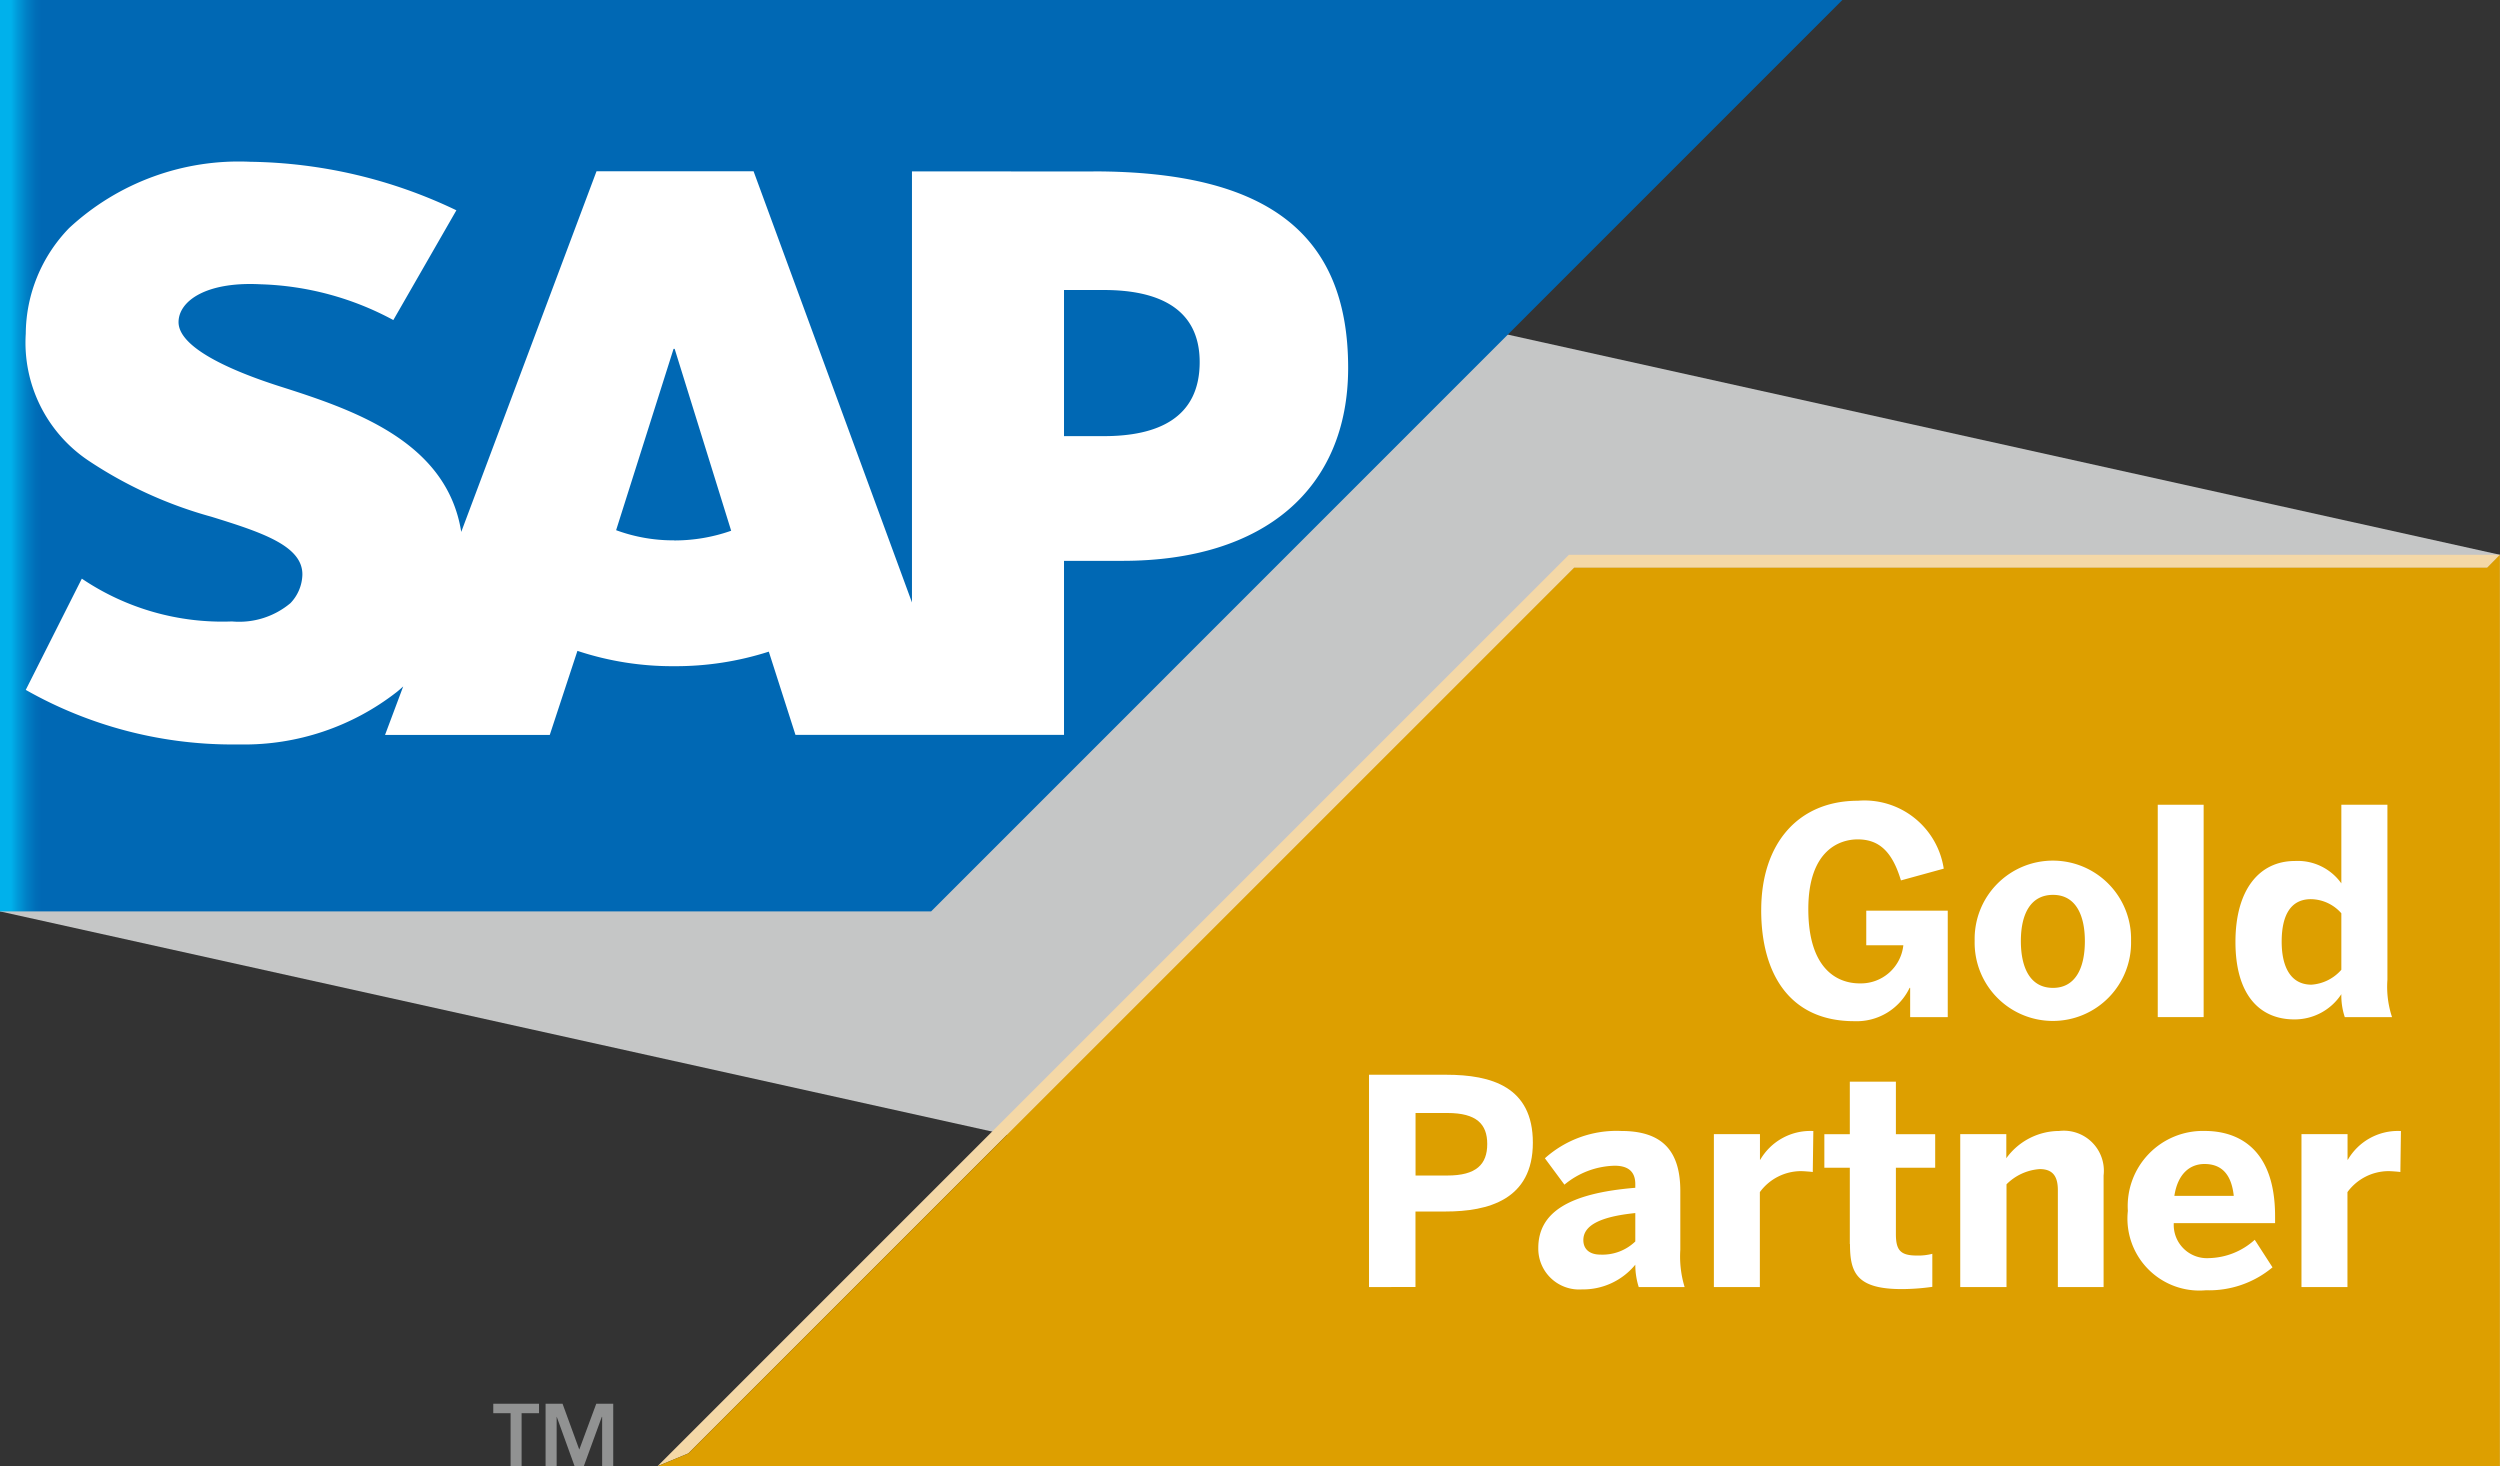
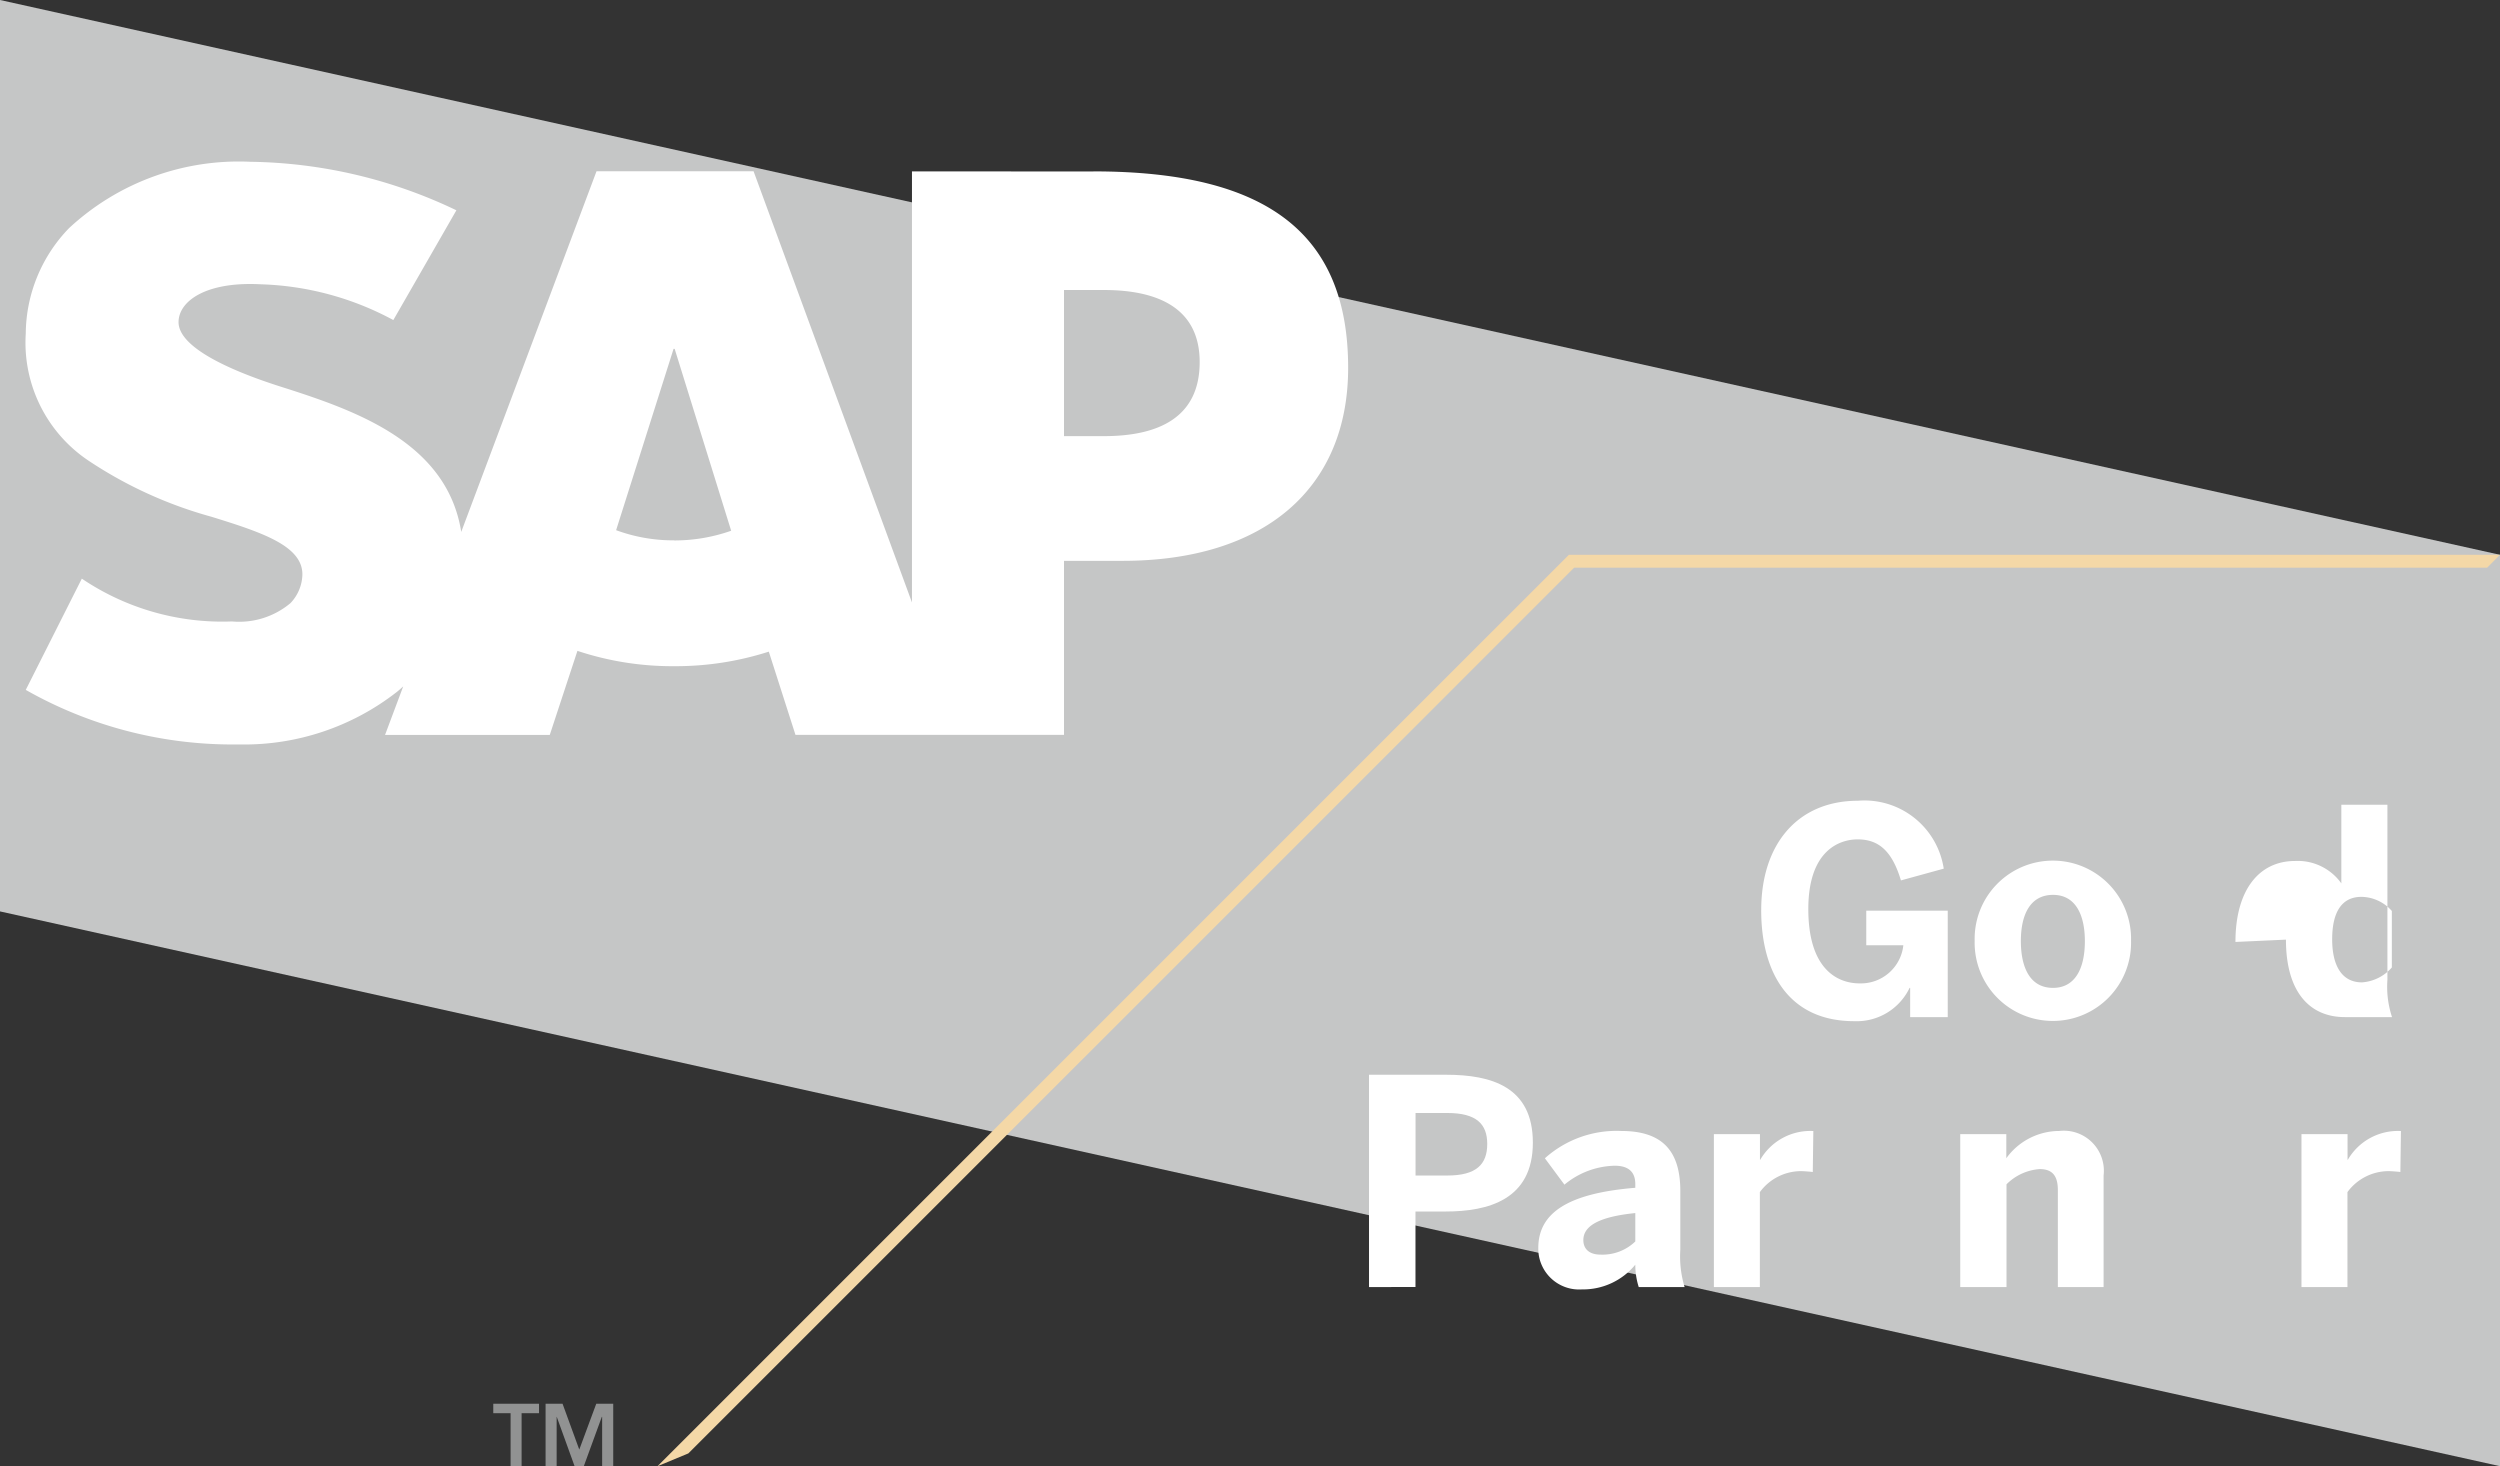
<svg xmlns="http://www.w3.org/2000/svg" width="103.082" height="60.458" viewBox="0 0 103.082 60.458">
  <rect x="0" y="0" width="103.082" height="60.458" fill="#333333" stroke="none" />
  <defs>
    <clipPath id="clip-path">
      <path id="Caminho_1583" data-name="Caminho 1583" d="M0,0V37.58H38.392L75.965,0Z" transform="translate(0 0)" fill="none" />
    </clipPath>
    <linearGradient id="linear-gradient" y1="1.609" x2="0.017" y2="1.609" gradientUnits="objectBoundingBox">
      <stop offset="0" stop-color="#00b1eb" />
      <stop offset="0.194" stop-color="#009cdb" />
      <stop offset="0.515" stop-color="#007fc5" />
      <stop offset="0.795" stop-color="#006eb8" />
      <stop offset="1" stop-color="#0068b4" />
    </linearGradient>
    <clipPath id="clip-path-2">
      <rect id="Retângulo_907" data-name="Retângulo 907" width="103.08" height="60.456" fill="none" />
    </clipPath>
    <clipPath id="clip-path-3">
      <path id="Caminho_1585" data-name="Caminho 1585" d="M59.112,18.171,21.533,55.751l1.273-.529L59.331,18.7H96.977l.528-.529Z" transform="translate(-21.533 -18.171)" fill="none" />
    </clipPath>
    <linearGradient id="linear-gradient-2" x1="-0.357" y1="1" x2="-0.34" y2="1" gradientUnits="objectBoundingBox">
      <stop offset="0" stop-color="#ffeaad" />
      <stop offset="0.05" stop-color="#ffeaad" />
      <stop offset="0.517" stop-color="#fbe4ab" />
      <stop offset="1" stop-color="#f4d8a7" />
    </linearGradient>
    <clipPath id="clip-path-4">
      <path id="Caminho_1586" data-name="Caminho 1586" d="M96.977,18.7H59.331L22.806,55.222l-1.273.529H97.5V18.171Z" transform="translate(-21.533 -18.171)" fill="none" />
    </clipPath>
    <linearGradient id="linear-gradient-3" x1="-0.357" y1="1" x2="-0.34" y2="1" gradientUnits="objectBoundingBox">
      <stop offset="0" stop-color="#fc0" />
      <stop offset="0.05" stop-color="#fc0" />
      <stop offset="0.336" stop-color="#f8c300" />
      <stop offset="0.796" stop-color="#e6ab00" />
      <stop offset="1" stop-color="#dd9f00" />
    </linearGradient>
  </defs>
  <g id="Grupo_1110" data-name="Grupo 1110" transform="translate(0 0)">
    <path id="Caminho_1582" data-name="Caminho 1582" d="M0,0V37.58L103.082,60.455V22.876Z" transform="translate(0 0)" fill="#c5c6c6" />
    <g id="Grupo_1116" data-name="Grupo 1116" transform="translate(0 0)">
      <g id="Grupo_1115" data-name="Grupo 1115" transform="translate(0 0)" clip-path="url(#clip-path)">
-         <rect id="Retângulo_906" data-name="Retângulo 906" width="75.965" height="37.58" transform="translate(0 0)" fill="url(#linear-gradient)" />
-       </g>
+         </g>
    </g>
    <g id="Grupo_1118" data-name="Grupo 1118" transform="translate(0 0.001)">
      <g id="Grupo_1117" data-name="Grupo 1117" clip-path="url(#clip-path-2)">
        <path id="Caminho_1584" data-name="Caminho 1584" d="M44.863,5.7l-7.478-.005V23.47L30.854,5.691H24.378L18.8,20.561c-.594-3.749-4.472-5.045-7.524-6.015-2.014-.647-4.152-1.6-4.132-2.65.016-.862,1.146-1.664,3.384-1.545A12.251,12.251,0,0,1,16,11.826L18.6,7.3a20.238,20.238,0,0,0-8.47-2h-.016a10.283,10.283,0,0,0-7.48,2.731A6.313,6.313,0,0,0,.844,12.39a5.854,5.854,0,0,0,2.568,5.22A17.5,17.5,0,0,0,8.5,19.936c2.077.643,3.771,1.2,3.75,2.395a1.762,1.762,0,0,1-.492,1.167,3.291,3.291,0,0,1-2.41.755,10.347,10.347,0,0,1-6.192-1.765L.844,27.075A17.283,17.283,0,0,0,9.31,29.326l.389,0a10.226,10.226,0,0,0,6.435-2.158c.1-.078.184-.156.273-.235l-.749,2h6.792l1.141-3.467a12.425,12.425,0,0,0,3.991.632,12.559,12.559,0,0,0,3.9-.6l1.1,3.433H43.654V21.754H46.07c5.84,0,9.3-2.976,9.3-7.958,0-5.552-3.356-8.1-10.5-8.1M27.581,20.909a6.807,6.807,0,0,1-2.395-.419l2.369-7.477H27.6l2.33,7.5a7.032,7.032,0,0,1-2.349.4m17.722-4.3H43.654V10.587H45.3c2.2,0,3.948.729,3.948,2.972,0,2.322-1.752,3.053-3.948,3.053" transform="translate(0.218 1.37)" fill="#fff" fill-rule="evenodd" />
      </g>
    </g>
    <g id="Grupo_1120" data-name="Grupo 1120" transform="translate(27.109 22.877)">
      <g id="Grupo_1119" data-name="Grupo 1119" clip-path="url(#clip-path-3)">
        <rect id="Retângulo_908" data-name="Retângulo 908" width="75.971" height="37.58" fill="url(#linear-gradient-2)" />
      </g>
    </g>
    <g id="Grupo_1122" data-name="Grupo 1122" transform="translate(27.109 22.877)">
      <g id="Grupo_1121" data-name="Grupo 1121" clip-path="url(#clip-path-4)">
-         <rect id="Retângulo_909" data-name="Retângulo 909" width="75.971" height="37.58" fill="url(#linear-gradient-3)" />
-       </g>
+         </g>
    </g>
    <path id="Caminho_1587" data-name="Caminho 1587" d="M16.155,45.974v.389h.714V48.55h.454V46.363h.719v-.389Z" transform="translate(4.184 11.906)" fill="#919292" />
    <path id="Caminho_1588" data-name="Caminho 1588" d="M19.957,45.975l-.7,1.89-.689-1.89h-.7v2.576h.456V46.515h.005l.736,2.036h.378l.743-2.036H20.2v2.036h.457V45.975Z" transform="translate(4.628 11.906)" fill="#919292" />
    <g id="Grupo_1124" data-name="Grupo 1124" transform="translate(0 0.001)">
      <g id="Grupo_1123" data-name="Grupo 1123" clip-path="url(#clip-path-2)">
        <path id="Caminho_1589" data-name="Caminho 1589" d="M44.837,43.955V35.2H48.02c1.87,0,3.573.5,3.573,2.8,0,2.356-1.846,2.839-3.6,2.839h-1.24v3.112Zm1.919-4.6h1.312c1.195,0,1.644-.462,1.644-1.3,0-.817-.437-1.278-1.644-1.278H46.756Z" transform="translate(11.611 9.114)" fill="#fff" />
        <path id="Caminho_1590" data-name="Caminho 1590" d="M50.381,41.869c0-1.455,1.231-2.259,4-2.485v-.152c0-.462-.237-.758-.851-.758a3.355,3.355,0,0,0-2.071.781l-.806-1.088A4.424,4.424,0,0,1,53.8,37.041c1.727,0,2.437.854,2.437,2.475v2.425a4.309,4.309,0,0,0,.178,1.537H54.523a3.043,3.043,0,0,1-.142-.923,2.786,2.786,0,0,1-2.2,1.019,1.684,1.684,0,0,1-1.8-1.7m4-.272V40.426c-1.5.152-2.142.533-2.142,1.113,0,.4.285.6.7.6a1.949,1.949,0,0,0,1.444-.544" transform="translate(13.047 9.591)" fill="#fff" />
        <path id="Caminho_1591" data-name="Caminho 1591" d="M56.132,43.478V37.172h1.9v1.054h.013a2.387,2.387,0,0,1,2.13-1.185h.058l-.023,1.693c-.072-.013-.379-.037-.5-.037a2.111,2.111,0,0,0-1.682.865v3.915Z" transform="translate(14.536 9.591)" fill="#fff" />
-         <path id="Caminho_1592" data-name="Caminho 1592" d="M60.8,42.123V38.974H59.75V37.592H60.8V35.425H62.7v2.167h1.62v1.382H62.7v2.734c0,.674.189.888.875.888a2.321,2.321,0,0,0,.627-.072v1.362a9.278,9.278,0,0,1-1.254.093c-1.87,0-2.141-.675-2.141-1.857" transform="translate(15.473 9.173)" fill="#fff" />
        <path id="Caminho_1593" data-name="Caminho 1593" d="M64.2,43.478V37.172h1.9v.993a2.7,2.7,0,0,1,2.178-1.124,1.652,1.652,0,0,1,1.833,1.836v4.6H68.225v-4c0-.567-.212-.864-.745-.864a2.134,2.134,0,0,0-1.372.628v4.235Z" transform="translate(16.626 9.591)" fill="#fff" />
-         <path id="Caminho_1594" data-name="Caminho 1594" d="M69.69,40.331a3.1,3.1,0,0,1,3.171-3.291c1.3,0,2.9.652,2.9,3.516v.285H71.584a1.371,1.371,0,0,0,1.467,1.442,2.9,2.9,0,0,0,1.871-.755l.733,1.136a4.078,4.078,0,0,1-2.746.945,2.966,2.966,0,0,1-3.218-3.277m4.366-.616c-.094-.886-.5-1.313-1.206-1.313-.592,0-1.1.39-1.243,1.313Z" transform="translate(18.047 9.591)" fill="#fff" />
        <path id="Caminho_1595" data-name="Caminho 1595" d="M75.376,43.478V37.172h1.9v1.054h.013a2.387,2.387,0,0,1,2.13-1.185h.058l-.023,1.693c-.072-.013-.379-.037-.5-.037a2.111,2.111,0,0,0-1.682.865v3.915Z" transform="translate(19.52 9.591)" fill="#fff" />
        <path id="Caminho_1596" data-name="Caminho 1596" d="M57.682,30.733c0-2.745,1.527-4.507,3.987-4.507a3.307,3.307,0,0,1,3.539,2.8l-1.765.485c-.366-1.219-.922-1.692-1.786-1.692-.709,0-2.033.414-2.033,2.874s1.182,3.064,2.118,3.064a1.761,1.761,0,0,0,1.8-1.572H62.013V30.758h3.36v4.389h-1.55V33.941H63.8a2.416,2.416,0,0,1-2.285,1.374c-2.65,0-3.834-1.941-3.834-4.581" transform="translate(14.938 6.79)" fill="#fff" />
        <path id="Caminho_1597" data-name="Caminho 1597" d="M64.673,31.489a3.225,3.225,0,1,1,6.448,0,3.225,3.225,0,1,1-6.448,0m4.544.013c0-1.052-.366-1.906-1.313-1.906-.911,0-1.326.768-1.326,1.906,0,1.052.355,1.929,1.326,1.929.9,0,1.313-.781,1.313-1.929" transform="translate(16.748 7.301)" fill="#fff" />
-         <rect id="Retângulo_910" data-name="Retângulo 910" width="1.892" height="8.756" transform="translate(88.97 33.181)" fill="#fff" />
-         <path id="Caminho_1598" data-name="Caminho 1598" d="M73.214,32.014c0-2.178,1-3.338,2.45-3.338a2.206,2.206,0,0,1,1.916.923V26.357h1.9v7.219a3.978,3.978,0,0,0,.19,1.537H77.722a2.825,2.825,0,0,1-.142-.945,2.3,2.3,0,0,1-1.94,1.04c-1.433,0-2.426-1.017-2.426-3.194m4.366,1.148v-2.33a1.7,1.7,0,0,0-1.254-.582c-.792,0-1.206.6-1.206,1.752,0,1.052.378,1.774,1.23,1.774a1.8,1.8,0,0,0,1.23-.614" transform="translate(18.96 6.824)" fill="#fff" />
+         <path id="Caminho_1598" data-name="Caminho 1598" d="M73.214,32.014c0-2.178,1-3.338,2.45-3.338a2.206,2.206,0,0,1,1.916.923V26.357h1.9v7.219a3.978,3.978,0,0,0,.19,1.537H77.722c-1.433,0-2.426-1.017-2.426-3.194m4.366,1.148v-2.33a1.7,1.7,0,0,0-1.254-.582c-.792,0-1.206.6-1.206,1.752,0,1.052.378,1.774,1.23,1.774a1.8,1.8,0,0,0,1.23-.614" transform="translate(18.96 6.824)" fill="#fff" />
      </g>
    </g>
  </g>
</svg>